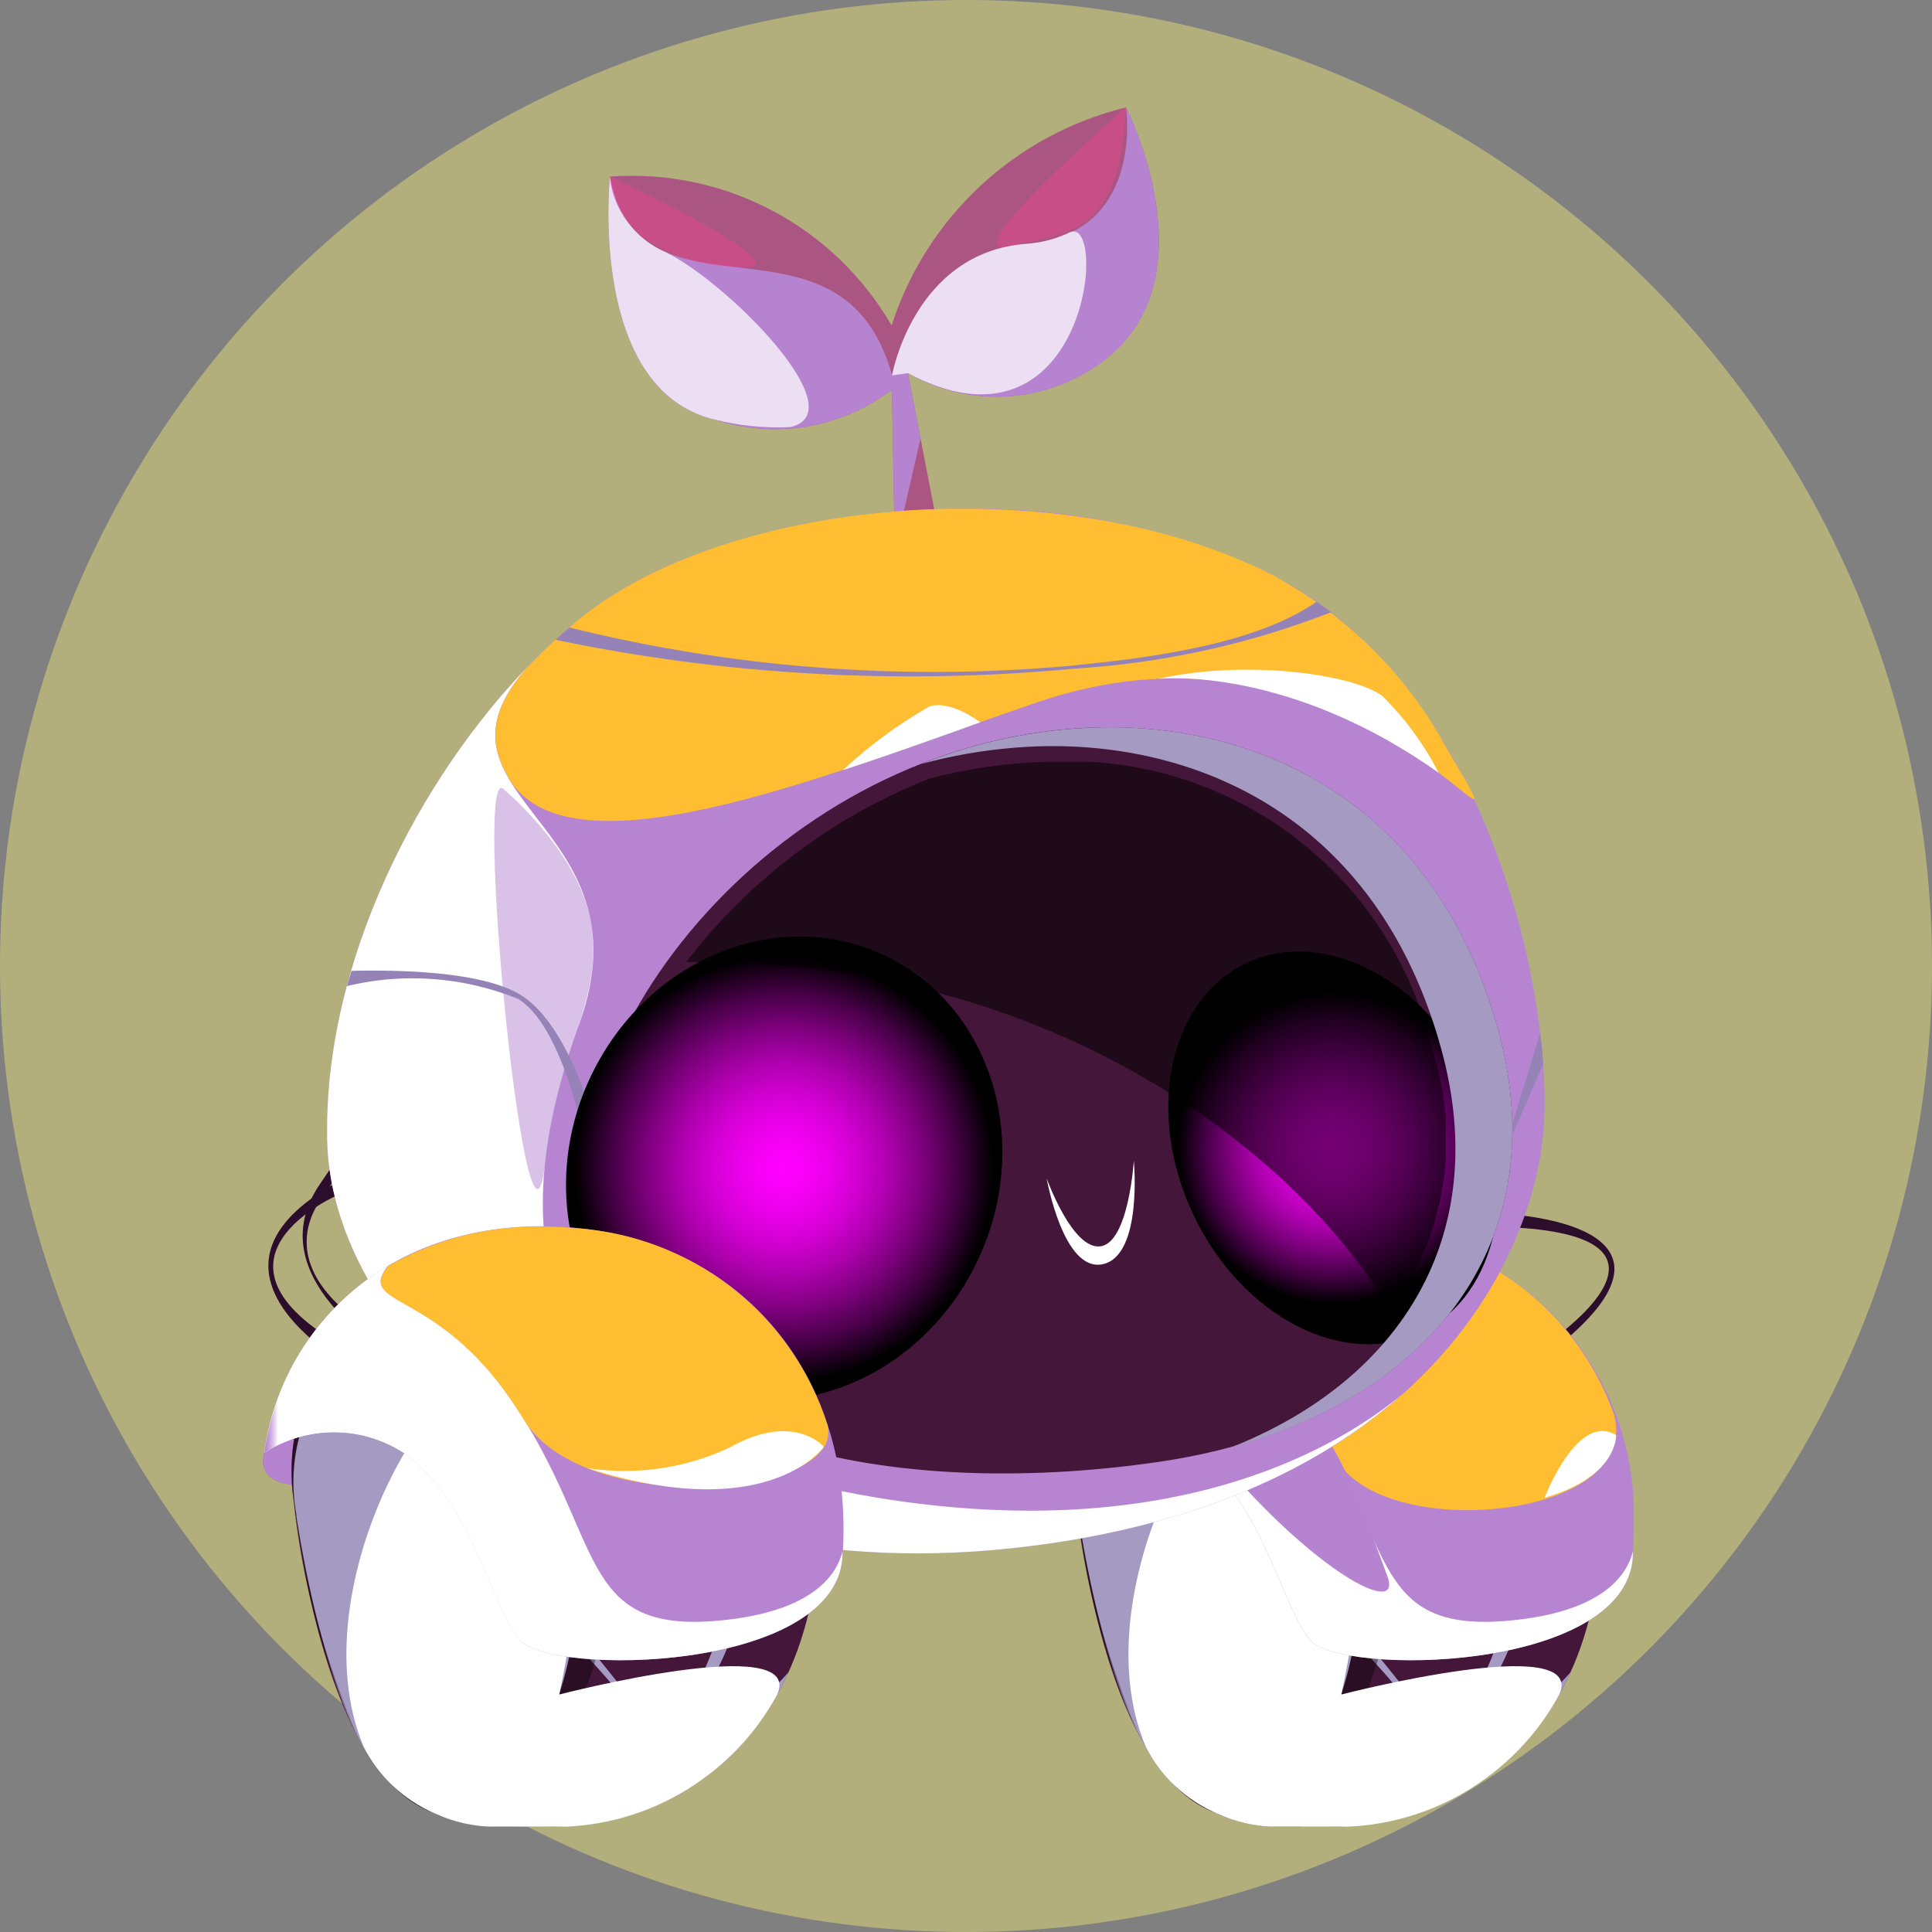
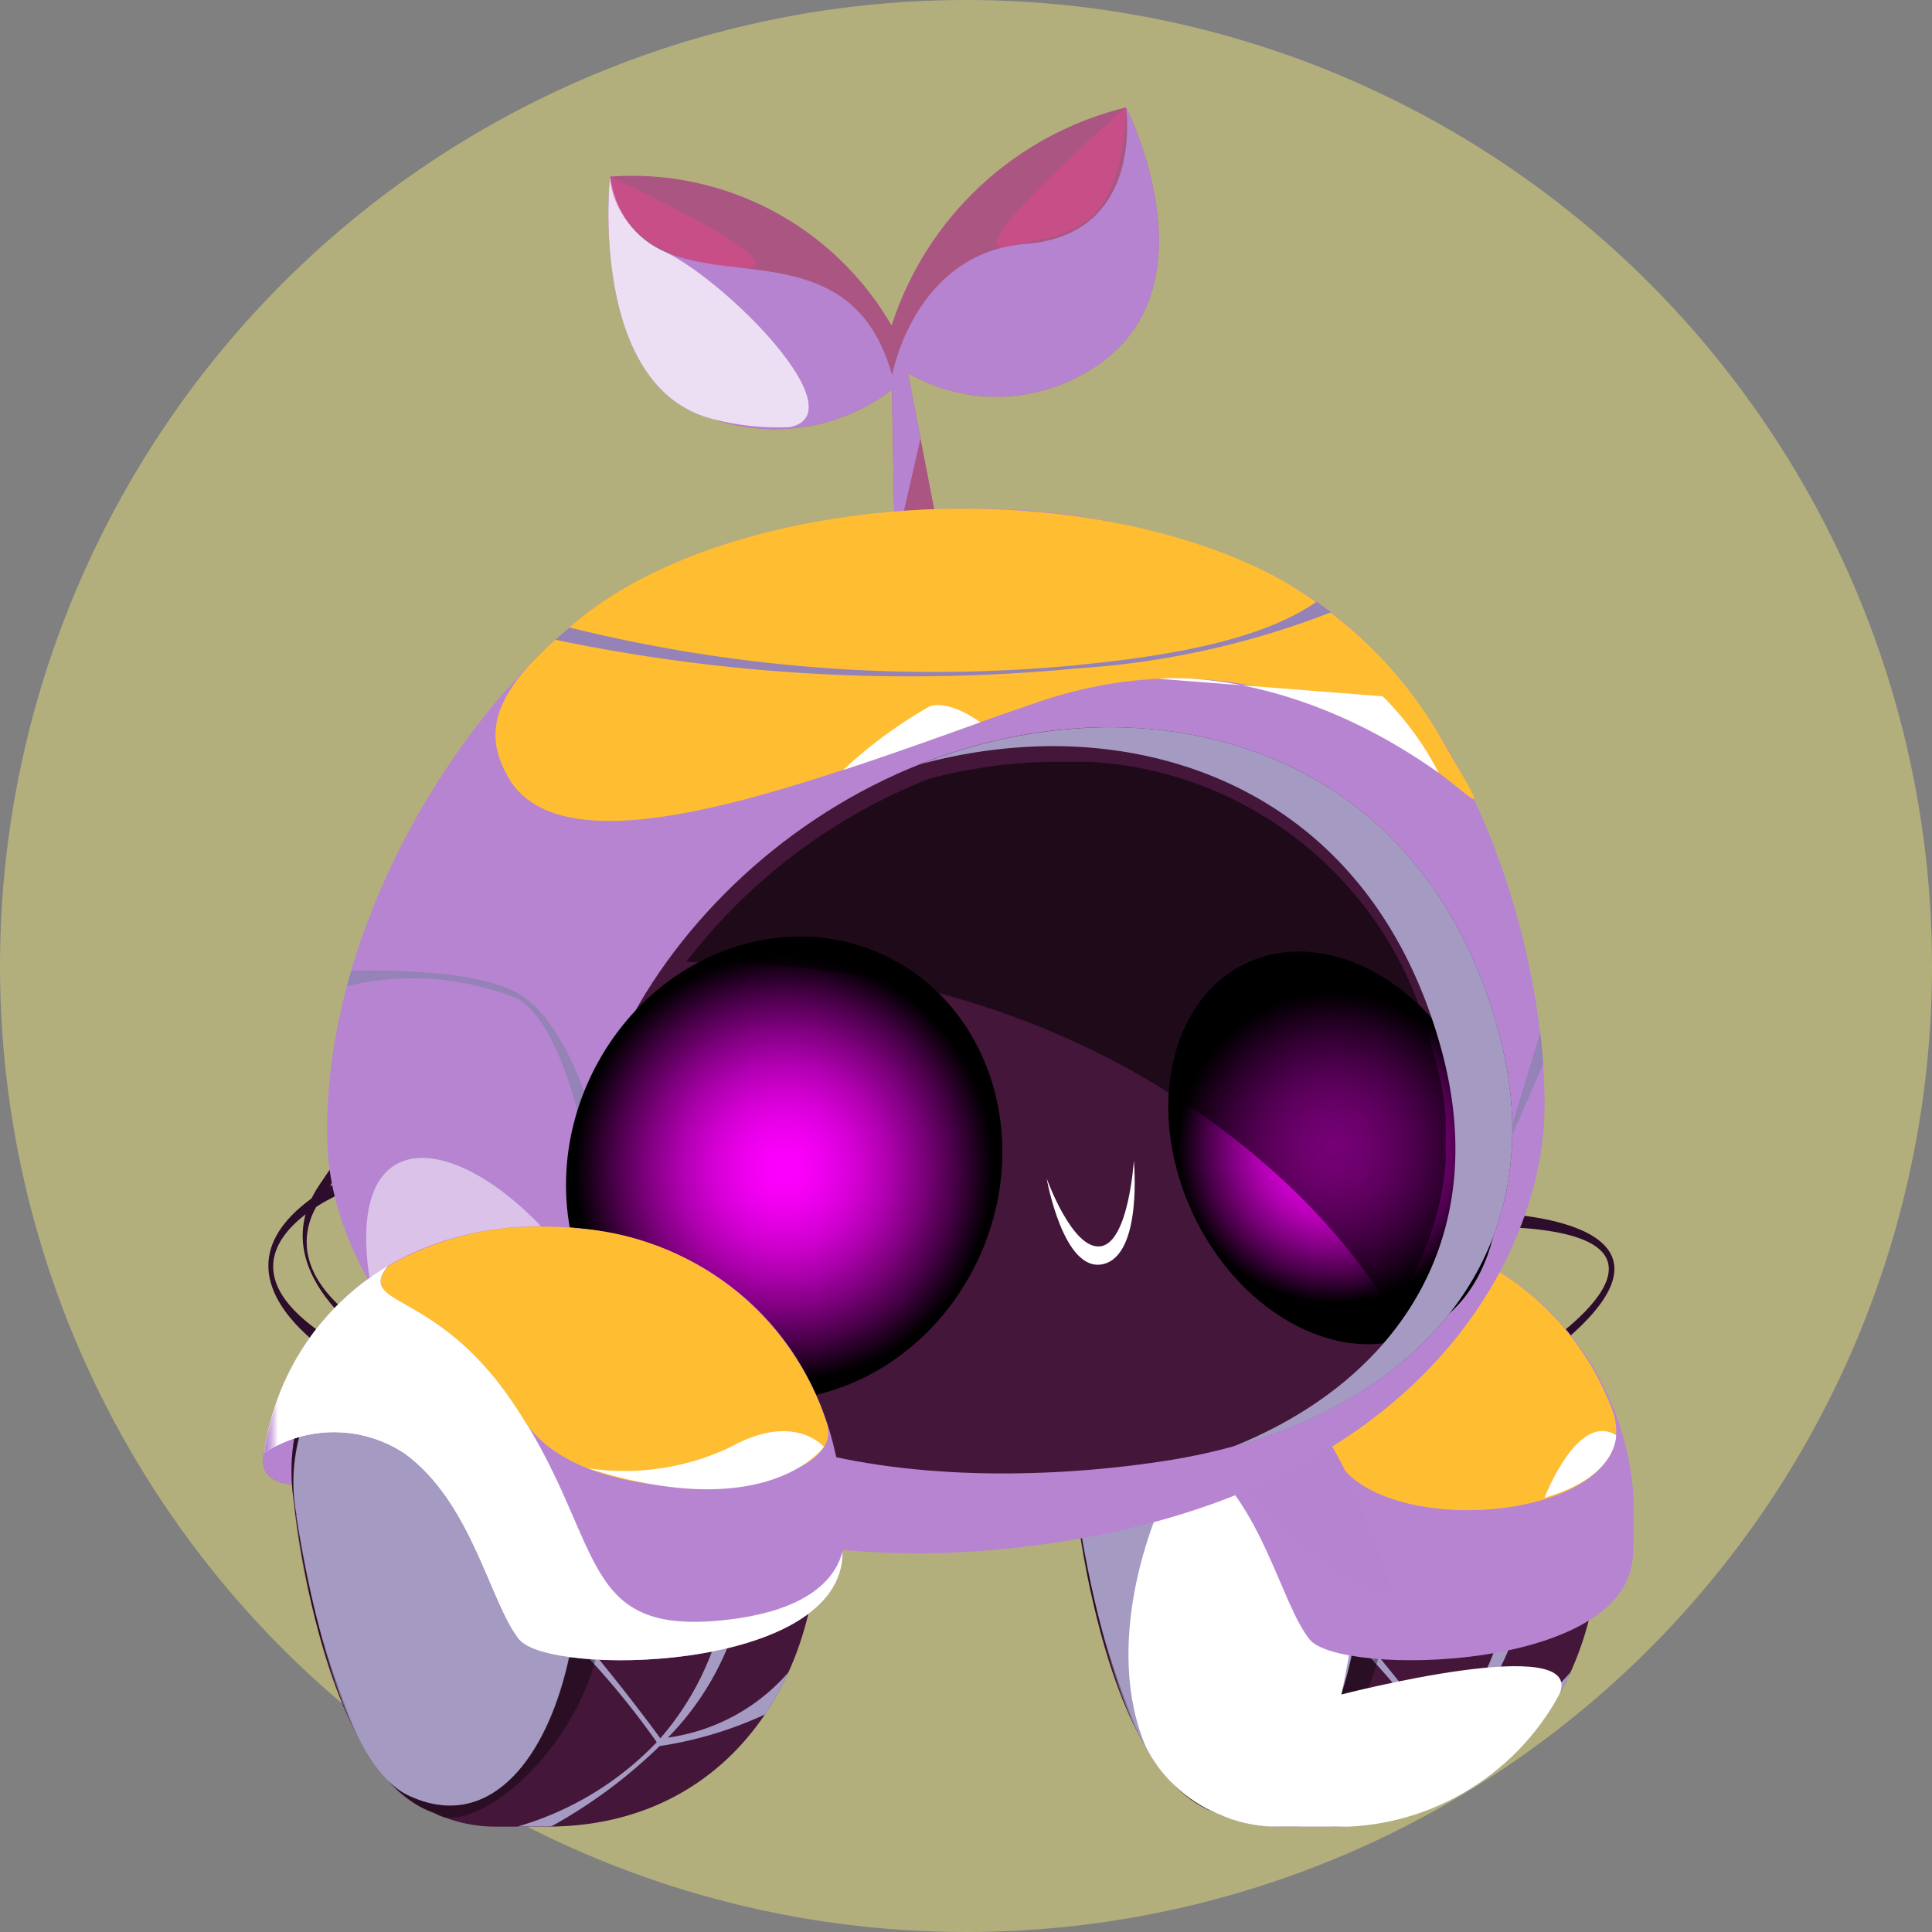
<svg xmlns="http://www.w3.org/2000/svg" xmlns:xlink="http://www.w3.org/1999/xlink" width="55" height="55" viewBox="0 0 55 55">
  <rect x="0" y="0" width="55" height="55" fill="#808080" stroke="none" />
  <defs>
    <clipPath id="clip-path">
      <rect id="Rectangle_20318" data-name="Rectangle 20318" width="39.021" height="48.943" fill="none" />
    </clipPath>
    <clipPath id="clip-path-2">
      <rect id="Rectangle_20262" data-name="Rectangle 20262" width="39.022" height="48.943" fill="none" />
    </clipPath>
    <clipPath id="clip-path-3">
      <rect id="Rectangle_20256" data-name="Rectangle 20256" width="14.89" height="16.002" fill="none" />
    </clipPath>
    <clipPath id="clip-path-4">
      <rect id="Rectangle_20257" data-name="Rectangle 20257" width="6.081" height="10.918" fill="none" />
    </clipPath>
    <clipPath id="clip-path-5">
      <rect id="Rectangle_20259" data-name="Rectangle 20259" width="14.713" height="15.685" fill="none" />
    </clipPath>
    <clipPath id="clip-path-6">
      <path id="Path_130561" data-name="Path 130561" d="M54.256,80.551a4.586,4.586,0,0,1,.49-.86,6.712,6.712,0,0,1,2.423-2.018,2.454,2.454,0,0,1,.705-.1,9.883,9.883,0,0,1,6.108-.243c3.921,1.084,4.744,4.192,4.505,5.466-.327,1.744-3.931,1.56-6.978-1.948-.126-.145-.249-.281-.371-.412a16.1,16.1,0,0,1,1.536,6.105c.067,3.34-3.062,6.358-4.551,6.088a1.685,1.685,0,0,1-.245-.114,3.209,3.209,0,0,1-1.309-.92,2.065,2.065,0,0,0,.567.418c3.173,1.5,5.213-3.093,4.826-8.017a8.041,8.041,0,0,0-1.484-4.228,8.119,8.119,0,0,0-1.708-1.276,3.229,3.229,0,0,0-3.023.739,4.968,4.968,0,0,0-1.389,1.663,5.077,5.077,0,0,0-.417,3.143A24.542,24.542,0,0,0,55.63,90.2a21.294,21.294,0,0,1-1.77-6.635,5.713,5.713,0,0,1,.4-3.014" transform="translate(-53.811 -76.962)" fill="none" />
    </clipPath>
    <linearGradient id="linear-gradient" x1="-1.534" y1="0.964" x2="-1.506" y2="0.964" gradientUnits="objectBoundingBox">
      <stop offset="0" />
      <stop offset="0.2" />
      <stop offset="0.279" stop-color="#2e101f" />
      <stop offset="0.403" stop-color="#71294b" />
      <stop offset="0.506" stop-color="#a23a6c" />
      <stop offset="0.585" stop-color="#c04580" />
      <stop offset="0.629" stop-color="#cc4a88" />
      <stop offset="0.692" stop-color="#af3f74" />
      <stop offset="0.828" stop-color="#642443" />
      <stop offset="1" />
    </linearGradient>
    <clipPath id="clip-path-7">
      <rect id="Rectangle_20261" data-name="Rectangle 20261" width="12.329" height="12.959" fill="none" />
    </clipPath>
    <clipPath id="clip-path-8">
      <path id="Path_130562" data-name="Path 130562" d="M62.148,84.047c1.835,1.2,2.484,3.746,1.358,9.059,0,0,7-1.813,6.206,0a7.2,7.2,0,0,1-6.554,3.766h-1.47a4.1,4.1,0,0,1-1.735-.384,4.062,4.062,0,0,1-2.021-1.909C56.013,90,60.269,82.822,62.148,84.047" transform="translate(-57.446 -83.908)" fill="none" />
    </clipPath>
    <linearGradient id="linear-gradient-2" x1="-1.009" y1="0.849" x2="-0.988" y2="0.849" gradientUnits="objectBoundingBox">
      <stop offset="0" stop-color="#a59ac2" />
      <stop offset="0.992" stop-color="#fff" />
      <stop offset="1" stop-color="#fff" />
    </linearGradient>
    <clipPath id="clip-path-9">
      <path id="Path_130564" data-name="Path 130564" d="M52.538,80.735a3.645,3.645,0,0,1,3.99.01c1.934,1.4,2.432,4.247,3.271,5.3s8.951.942,9.2-2.323q.03-.39.031-.771v-.107a8.2,8.2,0,0,0-7.7-8.517q-.465-.039-.912-.039c-4.357,0-7.327,2.751-7.883,6.444" transform="translate(-52.538 -74.291)" fill="none" />
    </clipPath>
    <linearGradient id="linear-gradient-3" x1="-0.985" y1="1.014" x2="-0.965" y2="1.014" gradientUnits="objectBoundingBox">
      <stop offset="0" stop-color="#ffe9bd" />
      <stop offset="0.008" stop-color="#ffe9bd" />
      <stop offset="1" stop-color="#b684d1" />
    </linearGradient>
    <clipPath id="clip-path-11">
      <rect id="Rectangle_20265" data-name="Rectangle 20265" width="16.466" height="11.222" fill="none" />
    </clipPath>
    <clipPath id="clip-path-12">
      <path id="Path_130565" data-name="Path 130565" d="M52.538,82.238a3.644,3.644,0,0,1,3.99.01c1.935,1.4,2.432,4.246,3.271,5.3s8.951.942,9.2-2.323c0-.066,0-.128.006-.193-.174.71-.889,1.735-3.51,1.98-4.106.383-3.23-2.363-5.934-6.3-2.177-3.167-4.4-2.633-3.5-3.8a7.335,7.335,0,0,0-3.522,5.315" transform="translate(-52.538 -76.923)" fill="none" />
    </clipPath>
    <linearGradient id="linear-gradient-4" x1="-1.046" y1="1.008" x2="-1.024" y2="1.008" gradientUnits="objectBoundingBox">
      <stop offset="0" stop-color="#b683d1" />
      <stop offset="0.153" stop-color="#b988d2" />
      <stop offset="0.341" stop-color="#c197d8" />
      <stop offset="0.546" stop-color="#d0b0e1" />
      <stop offset="0.765" stop-color="#e5d2ee" />
      <stop offset="0.992" stop-color="#fff" />
      <stop offset="1" stop-color="#fff" />
    </linearGradient>
    <clipPath id="clip-path-13">
      <rect id="Rectangle_20267" data-name="Rectangle 20267" width="8.138" height="6.778" fill="none" />
    </clipPath>
    <clipPath id="clip-path-14">
      <path id="Path_130566" data-name="Path 130566" d="M78.942,81.411a7.92,7.92,0,0,0-3.267-4.094,12.856,12.856,0,0,1-3.215,3.851l-.021.018c-.151.122-.3.243-.464.363l-.027.02c-.16.119-.324.237-.493.353-.2.138-.4.264-.6.389.059.108.115.215.169.32,1.326,2.4,8.67,1.746,7.914-1.219" transform="translate(-70.859 -77.317)" fill="none" />
    </clipPath>
    <linearGradient id="linear-gradient-5" x1="-3.438" y1="2.043" x2="-3.389" y2="2.043" gradientUnits="objectBoundingBox">
      <stop offset="0" />
      <stop offset="0.01" stop-color="#020100" />
      <stop offset="0.507" stop-color="#88651a" />
      <stop offset="0.847" stop-color="#dda42b" />
      <stop offset="1" stop-color="#ffbd32" />
    </linearGradient>
    <clipPath id="clip-path-15">
      <rect id="Rectangle_20269" data-name="Rectangle 20269" width="4.039" height="5.343" fill="none" />
    </clipPath>
    <clipPath id="clip-path-16">
      <path id="Path_130567" data-name="Path 130567" d="M65.335,88.525c2.39,2.571,4.406,3.536,3.983,2.434s-1.5-4.453-2.685-4.854-1.3,2.42-1.3,2.42" transform="translate(-65.335 -86.066)" fill="none" />
    </clipPath>
    <linearGradient id="linear-gradient-6" x1="-6.359" y1="1.948" x2="-6.262" y2="1.948" gradientUnits="objectBoundingBox">
      <stop offset="0" stop-color="#fff" />
      <stop offset="0.008" stop-color="#fff" />
      <stop offset="0.235" stop-color="#e5d2ee" />
      <stop offset="0.454" stop-color="#d0b0e1" />
      <stop offset="0.659" stop-color="#c197d8" />
      <stop offset="0.847" stop-color="#b988d2" />
      <stop offset="1" stop-color="#b683d1" />
    </linearGradient>
    <clipPath id="clip-path-17">
      <rect id="Rectangle_20270" data-name="Rectangle 20270" width="3.296" height="2.445" fill="none" />
    </clipPath>
    <clipPath id="clip-path-18">
      <path id="Path_130570" data-name="Path 130570" d="M37.659,0a9.337,9.337,0,0,0-6.673,6.208A8.537,8.537,0,0,0,22.968,1.97s-.642,6.055,2.979,6.918a5.509,5.509,0,0,0,5.047-.851l.085,4.57,1.461.591-1.09-5.633A5.059,5.059,0,0,0,37.2,7.07C40.043,4.662,37.659,0,37.659,0Z" transform="translate(-22.924)" fill="none" />
    </clipPath>
    <linearGradient id="linear-gradient-7" x1="-0.665" y1="2.687" x2="-0.637" y2="2.687" gradientUnits="objectBoundingBox">
      <stop offset="0" stop-color="#995682" />
      <stop offset="0.18" stop-color="#995682" />
      <stop offset="0.429" stop-color="#a55682" />
      <stop offset="0.662" stop-color="#ab5682" />
      <stop offset="1" stop-color="#ab5682" />
    </linearGradient>
    <clipPath id="clip-path-20">
      <rect id="Rectangle_20274" data-name="Rectangle 20274" width="15.672" height="12.606" fill="none" />
    </clipPath>
    <clipPath id="clip-path-21">
      <path id="Path_130571" data-name="Path 130571" d="M25.947,8.888c-3.622-.863-2.98-6.918-2.98-6.918C23.844,6.5,29.571,2.5,31,7.628c0,0,.617-3.493,3.812-3.743C38.21,3.62,37.658,0,37.658,0s2.385,4.662-.454,7.07a5.059,5.059,0,0,1-5.754.495l.359,1.854-.729,3.187-.085-4.57a5.509,5.509,0,0,1-5.047.851" transform="translate(-22.923)" fill="none" />
    </clipPath>
    <linearGradient id="linear-gradient-8" x1="-0.711" y1="2.712" x2="-0.682" y2="2.712" gradientUnits="objectBoundingBox">
      <stop offset="0" stop-color="#fff" />
      <stop offset="0.18" stop-color="#fff" />
      <stop offset="0.348" stop-color="#e5d2ee" />
      <stop offset="0.51" stop-color="#d0b0e1" />
      <stop offset="0.663" stop-color="#c197d8" />
      <stop offset="0.802" stop-color="#b988d2" />
      <stop offset="0.916" stop-color="#b683d1" />
      <stop offset="1" stop-color="#b683d1" />
    </linearGradient>
    <clipPath id="clip-path-22">
      <rect id="Rectangle_20276" data-name="Rectangle 20276" width="5.7" height="7.141" fill="none" />
    </clipPath>
    <clipPath id="clip-path-23">
      <path id="Path_130572" data-name="Path 130572" d="M25.947,11.512c-3.622-.863-2.98-6.918-2.98-6.918a2.647,2.647,0,0,0,1.6,2.158c1.78.885,5.422,4.564,3.526,4.974a7.509,7.509,0,0,1-2.144-.214" transform="translate(-22.923 -4.594)" fill="none" />
    </clipPath>
    <linearGradient id="linear-gradient-9" x1="-1.101" y1="5.557" x2="-1.048" y2="5.557" gradientUnits="objectBoundingBox">
      <stop offset="0" stop-color="#b683d1" />
      <stop offset="0.084" stop-color="#b683d1" />
      <stop offset="0.224" stop-color="#b988d2" />
      <stop offset="0.396" stop-color="#c197d8" />
      <stop offset="0.584" stop-color="#d0b0e1" />
      <stop offset="0.785" stop-color="#e5d2ee" />
      <stop offset="0.992" stop-color="#fff" />
      <stop offset="1" stop-color="#fff" />
    </linearGradient>
    <clipPath id="clip-path-24">
      <rect id="Rectangle_20278" data-name="Rectangle 20278" width="5.533" height="4.638" fill="none" />
    </clipPath>
    <clipPath id="clip-path-25">
      <path id="Path_130573" data-name="Path 130573" d="M45.557,8.588a3.406,3.406,0,0,0,1.271-.339c.984-.362.561,5.455-3.361,4.521l-.039-.011c-.09-.022-.184-.051-.277-.081-.051-.016-.1-.033-.148-.049a5.713,5.713,0,0,1-.8-.361l-.455.063s.617-3.493,3.812-3.743" transform="translate(-41.745 -8.232)" fill="none" />
    </clipPath>
    <linearGradient id="linear-gradient-10" x1="-2.67" y1="6.782" x2="-2.605" y2="6.782" xlink:href="#linear-gradient-9" />
    <clipPath id="clip-path-26">
      <rect id="Rectangle_20279" data-name="Rectangle 20279" width="4.153" height="2.594" fill="none" />
    </clipPath>
    <clipPath id="clip-path-27">
      <rect id="Rectangle_20280" data-name="Rectangle 20280" width="3.682" height="3.977" fill="none" />
    </clipPath>
    <clipPath id="clip-path-28">
      <path id="Path_130576" data-name="Path 130576" d="M11.51,29.72C7.844,32.626,4.137,38.7,4.254,44.611s7.93,12.866,19.482,11.625,15-8.231,15.165-12.227S37.149,31.636,31.236,28.57a19.631,19.631,0,0,0-8.862-1.926c-4.207,0-8.364,1.094-10.865,3.076" transform="translate(-4.252 -26.644)" fill="none" />
    </clipPath>
    <linearGradient id="linear-gradient-11" x1="0.088" y1="0.975" x2="0.097" y2="0.975" xlink:href="#linear-gradient-3" />
    <clipPath id="clip-path-30">
-       <rect id="Rectangle_20284" data-name="Rectangle 20284" width="30.613" height="25.294" fill="none" />
-     </clipPath>
+       </clipPath>
    <clipPath id="clip-path-31">
      <path id="Path_130577" data-name="Path 130577" d="M23.736,62.154c5.214-.56,8.773-2.292,11.128-4.391-1.612,1.352-6.175,4.266-14.534,3.017-10.736-1.6-11.008-7.733-8.9-13.552,2.1-5.794-4.857-6.44-1.418-10.223-3.111,3.2-5.86,8.42-5.759,13.524.118,5.913,7.93,12.866,19.482,11.625" transform="translate(-4.252 -37.005)" fill="none" />
    </clipPath>
    <linearGradient id="linear-gradient-12" x1="0.077" y1="0.992" x2="0.088" y2="0.992" xlink:href="#linear-gradient-4" />
    <clipPath id="clip-path-32">
      <rect id="Rectangle_20286" data-name="Rectangle 20286" width="0.055" height="0.06" fill="none" />
    </clipPath>
    <clipPath id="clip-path-33">
      <path id="Path_130578" data-name="Path 130578" d="M15.956,38.825c-.018.021-.036.039-.054.06.018-.021.036-.039.054-.06" transform="translate(-15.902 -38.825)" fill="none" />
    </clipPath>
    <linearGradient id="linear-gradient-13" x1="-125.214" y1="534.05" x2="-117.34" y2="534.05" gradientUnits="objectBoundingBox">
      <stop offset="0" />
      <stop offset="0.055" stop-color="#080601" />
      <stop offset="0.142" stop-color="#1f1706" />
      <stop offset="0.25" stop-color="#45330d" />
      <stop offset="0.376" stop-color="#795a17" />
      <stop offset="0.514" stop-color="#bb8b24" />
      <stop offset="0.641" stop-color="#ffbd32" />
      <stop offset="1" stop-color="#ffbd32" />
    </linearGradient>
    <clipPath id="clip-path-34">
-       <rect id="Rectangle_20288" data-name="Rectangle 20288" width="0.739" height="0.912" fill="none" />
-     </clipPath>
+       </clipPath>
    <clipPath id="clip-path-35">
      <path id="Path_130579" data-name="Path 130579" d="M14.18,39.878q.362-.473.738-.912-.376.437-.739.91h0" transform="translate(-14.179 -38.966)" fill="none" />
    </clipPath>
    <linearGradient id="linear-gradient-14" x1="-8.229" y1="35.353" x2="-7.649" y2="35.353" xlink:href="#linear-gradient-13" />
    <clipPath id="clip-path-36">
      <rect id="Rectangle_20290" data-name="Rectangle 20290" width="27.864" height="8.888" fill="none" />
    </clipPath>
    <clipPath id="clip-path-37">
      <path id="Path_130580" data-name="Path 130580" d="M42.286,33.081a12.227,12.227,0,0,0-4.67-4.511C31.7,25.5,22.262,26.252,17.889,29.72a15.453,15.453,0,0,0-1.5,1.373c-1.268,1.4-1.115,2.366-.527,3.325,1.919,2.844,9.6-.439,15.022-2.276,9.581-3.243,14.7,6.685,11.4.939" transform="translate(-15.42 -26.644)" fill="none" />
    </clipPath>
    <linearGradient id="linear-gradient-15" x1="-0.207" y1="2.9" x2="-0.193" y2="2.9" xlink:href="#linear-gradient-13" />
    <clipPath id="clip-path-38">
      <rect id="Rectangle_20292" data-name="Rectangle 20292" width="0.704" height="0.773" fill="none" />
    </clipPath>
    <clipPath id="clip-path-39">
      <path id="Path_130581" data-name="Path 130581" d="M16.029,37.8c.232-.268.466-.528.7-.773-.237.246-.472.5-.7.773" transform="translate(-16.029 -37.023)" fill="none" />
    </clipPath>
    <linearGradient id="linear-gradient-16" x1="-9.768" y1="42.788" x2="-9.158" y2="42.788" xlink:href="#linear-gradient-13" />
    <clipPath id="clip-path-40">
      <rect id="Rectangle_20294" data-name="Rectangle 20294" width="2.817" height="11.421" fill="none" />
    </clipPath>
    <clipPath id="clip-path-41">
      <path id="Path_130582" data-name="Path 130582" d="M15.64,45.233c-.932-1.095.62,14.549,1.14,10.778s1.572-4.654,1.356-6.767-2.5-4.011-2.5-4.011" transform="translate(-15.348 -45.178)" fill="none" />
    </clipPath>
    <linearGradient id="linear-gradient-17" x1="-1.631" y1="1.957" x2="-1.513" y2="1.957" gradientUnits="objectBoundingBox">
      <stop offset="0" stop-color="#fff" />
      <stop offset="0.008" stop-color="#fff" />
      <stop offset="0.197" stop-color="#f4ecf8" />
      <stop offset="0.577" stop-color="#d8bee6" />
      <stop offset="1" stop-color="#b683d1" />
    </linearGradient>
    <clipPath id="clip-path-42">
      <rect id="Rectangle_20295" data-name="Rectangle 20295" width="22.081" height="2.123" fill="none" />
    </clipPath>
    <clipPath id="clip-path-43">
      <rect id="Rectangle_20296" data-name="Rectangle 20296" width="34.054" height="5.267" fill="none" />
    </clipPath>
    <clipPath id="clip-path-44">
      <rect id="Rectangle_20297" data-name="Rectangle 20297" width="12.421" height="13.205" fill="none" />
    </clipPath>
    <clipPath id="clip-path-45">
      <path id="Path_130592" data-name="Path 130592" d="M21.013,58.635c-1.78,3.244-.847,7.223,2.085,8.885s6.751.381,8.531-2.864.847-7.223-2.084-8.886-6.751-.38-8.531,2.864" transform="translate(-20.11 -55.043)" fill="none" />
    </clipPath>
    <radialGradient id="radial-gradient" cx="0.5" cy="0.5" r="0.223" gradientUnits="objectBoundingBox">
      <stop offset="0" stop-color="#f0f" />
      <stop offset="0.098" stop-color="#f900f9" />
      <stop offset="0.222" stop-color="#e900e9" />
      <stop offset="0.36" stop-color="#d000d0" />
      <stop offset="0.508" stop-color="#ac00ac" />
      <stop offset="0.663" stop-color="#7d007d" />
      <stop offset="0.826" stop-color="#450045" />
      <stop offset="0.99" stop-color="#040004" />
      <stop offset="1" />
    </radialGradient>
    <clipPath id="clip-path-46">
      <rect id="Rectangle_20298" data-name="Rectangle 20298" width="9.403" height="11.179" fill="none" />
    </clipPath>
    <clipPath id="clip-path-47">
      <path id="Path_130594" data-name="Path 130594" d="M60.7,63.3c1.279,2.944,4.148,4.582,6.407,3.657s3.053-4.061,1.774-7.005-4.147-4.582-6.406-3.658S59.419,60.356,60.7,63.3" transform="translate(-60.087 -56.037)" fill="none" />
    </clipPath>
    <radialGradient id="radial-gradient-2" cx="0.5" cy="0.5" r="0.221" xlink:href="#radial-gradient" />
    <clipPath id="clip-path-48">
      <rect id="Rectangle_20299" data-name="Rectangle 20299" width="16.836" height="20.487" fill="none" />
    </clipPath>
    <clipPath id="clip-path-49">
      <rect id="Rectangle_20300" data-name="Rectangle 20300" width="21.622" height="15.618" fill="none" />
    </clipPath>
    <clipPath id="clip-path-50">
      <path id="Path_130597" data-name="Path 130597" d="M48.141,59.059a8.225,8.225,0,0,0,1.193-7.408,10.624,10.624,0,0,0-10.977-8.207A14.328,14.328,0,0,0,35,43.926a16.2,16.2,0,0,0-6.911,5.217c11.333-.088,17.944,6.281,20.05,9.916" transform="translate(-28.091 -43.442)" fill="none" />
    </clipPath>
    <linearGradient id="linear-gradient-18" x1="-0.111" y1="1.097" x2="-0.099" y2="1.097" gradientUnits="objectBoundingBox">
      <stop offset="0" stop-color="#ce6fd8" />
      <stop offset="0.288" stop-color="#8b4a91" />
      <stop offset="0.633" stop-color="#402243" />
      <stop offset="0.879" stop-color="#110912" />
      <stop offset="1" />
    </linearGradient>
    <clipPath id="clip-path-51">
      <rect id="Rectangle_20302" data-name="Rectangle 20302" width="5.777" height="3.921" fill="none" />
    </clipPath>
    <clipPath id="clip-path-52">
      <path id="Path_130598" data-name="Path 130598" d="M6.932,73.11c-.657-4.489,2.52-4.106,5.147-1.15s-5.147,1.15-5.147,1.15" transform="translate(-6.844 -69.735)" fill="none" />
    </clipPath>
    <linearGradient id="linear-gradient-19" x1="-0.281" y1="3.192" x2="-0.23" y2="3.192" gradientUnits="objectBoundingBox">
      <stop offset="0" stop-color="#b683d1" />
      <stop offset="0.423" stop-color="#d8bee6" />
      <stop offset="0.803" stop-color="#f4ecf8" />
      <stop offset="0.992" stop-color="#fff" />
      <stop offset="1" stop-color="#fff" />
    </linearGradient>
    <clipPath id="clip-path-56">
      <path id="Path_130602" data-name="Path 130602" d="M2.341,80.551a4.634,4.634,0,0,1,.49-.86,6.713,6.713,0,0,1,2.423-2.018,2.451,2.451,0,0,1,.7-.1,9.884,9.884,0,0,1,6.108-.243c3.921,1.084,4.744,4.192,4.5,5.466-.327,1.744-3.931,1.56-6.977-1.948-.127-.145-.25-.281-.371-.412a16.088,16.088,0,0,1,1.536,6.105c.067,3.34-3.061,6.358-4.551,6.088a1.658,1.658,0,0,1-.244-.114,3.21,3.21,0,0,1-1.309-.92,2.065,2.065,0,0,0,.567.418c3.173,1.5,5.213-3.093,4.826-8.017a8.041,8.041,0,0,0-1.484-4.228,8.108,8.108,0,0,0-1.708-1.276,3.229,3.229,0,0,0-3.023.739,4.968,4.968,0,0,0-1.389,1.663,5.077,5.077,0,0,0-.417,3.143A24.526,24.526,0,0,0,3.715,90.2a21.3,21.3,0,0,1-1.771-6.635,5.713,5.713,0,0,1,.4-3.014" transform="translate(-1.896 -76.962)" fill="none" />
    </clipPath>
    <linearGradient id="linear-gradient-20" x1="-0.049" y1="0.964" x2="-0.021" y2="0.964" xlink:href="#linear-gradient" />
    <clipPath id="clip-path-58">
-       <path id="Path_130603" data-name="Path 130603" d="M10.233,84.047c1.835,1.2,2.484,3.746,1.357,9.059,0,0,7-1.813,6.207,0a7.2,7.2,0,0,1-6.554,3.766H9.773a4.1,4.1,0,0,1-1.735-.384,4.061,4.061,0,0,1-2.021-1.909C4.1,90,8.354,82.822,10.233,84.047" transform="translate(-5.531 -83.908)" fill="none" />
-     </clipPath>
+       </clipPath>
    <linearGradient id="linear-gradient-21" x1="0.094" y1="0.849" x2="0.116" y2="0.849" xlink:href="#linear-gradient-2" />
    <clipPath id="clip-path-59">
      <path id="Path_130605" data-name="Path 130605" d="M.072,80.735a3.644,3.644,0,0,1,3.99.01c1.935,1.4,2.432,4.247,3.272,5.3s8.951.942,9.2-2.323c.386-5.111-2.814-8.985-7.665-9.4q-.464-.039-.911-.039C3.6,74.291.628,77.042.072,80.735" transform="translate(-0.072 -74.291)" fill="none" />
    </clipPath>
    <linearGradient id="linear-gradient-22" x1="0.097" y1="1.008" x2="0.117" y2="1.008" xlink:href="#linear-gradient-3" />
    <clipPath id="clip-path-62">
      <path id="Path_130606" data-name="Path 130606" d="M.072,82.238a3.644,3.644,0,0,1,3.99.01c1.935,1.4,2.432,4.246,3.271,5.3s8.951.942,9.2-2.323c0-.066,0-.128.006-.193-.175.71-.889,1.735-3.51,1.98-4.106.383-3.23-2.363-5.934-6.3-2.177-3.167-4.4-2.633-3.5-3.8A7.335,7.335,0,0,0,.072,82.238" transform="translate(-0.072 -76.923)" fill="none" />
    </clipPath>
    <linearGradient id="linear-gradient-23" x1="0.085" y1="1.008" x2="0.106" y2="1.008" xlink:href="#linear-gradient-4" />
    <clipPath id="clip-path-63">
      <rect id="Rectangle_20314" data-name="Rectangle 20314" width="12.74" height="7.406" fill="none" />
    </clipPath>
    <clipPath id="clip-path-64">
      <path id="Path_130607" data-name="Path 130607" d="M13.284,74.333c-.283-.024-.56-.034-.833-.036a8.512,8.512,0,0,0-4.439,1.126c-.9,1.163,1.322.629,3.5,3.8.119.173.229.343.335.511,1.165,2.019,5.145,2.33,7.3,1.644.949-.3,1.537-.8,1.378-1.429a8.063,8.063,0,0,0-7.236-5.611" transform="translate(-7.806 -74.296)" fill="none" />
    </clipPath>
    <linearGradient id="linear-gradient-24" x1="-0.195" y1="2.198" x2="-0.164" y2="2.198" xlink:href="#linear-gradient-5" />
    <clipPath id="clip-path-65">
      <rect id="Rectangle_20316" data-name="Rectangle 20316" width="7.593" height="9.312" fill="none" />
    </clipPath>
    <clipPath id="clip-path-66">
      <path id="Path_130608" data-name="Path 130608" d="M5.336,81.306c-2.112-2.011-3.564-1.078-4.111-.312A7.617,7.617,0,0,0,.072,84.05a3.644,3.644,0,0,1,3.99.01c1.935,1.4,2.432,4.246,3.271,5.3.739.641.31-5.859-2-8.058" transform="translate(-0.072 -80.096)" fill="none" />
    </clipPath>
    <linearGradient id="linear-gradient-25" x1="-0.004" y1="1.437" x2="0.05" y2="1.437" xlink:href="#linear-gradient-4" />
  </defs>
  <g id="Group_56443" data-name="Group 56443" transform="translate(-656 -18203)">
    <circle id="Ellipse_2409" data-name="Ellipse 2409" cx="27.5" cy="27.5" r="27.5" transform="translate(656 18203)" fill="#fff579" opacity="0.4" />
    <g id="Group_55767" data-name="Group 55767" transform="translate(663.489 18206.057)">
      <g id="Group_55766" data-name="Group 55766" clip-path="url(#clip-path)">
        <g id="Group_55620" data-name="Group 55620">
          <g id="Group_55619" data-name="Group 55619" clip-path="url(#clip-path-2)">
            <path id="Path_130555" data-name="Path 130555" d="M78.818,73.456s6.036.238,1.379,3.891-.325-.087-.325-.087,4.973-3.213-1.049-3.433-.005-.371-.005-.371" transform="translate(-43.491 -41.954)" fill="#2c0d2b" />
            <path id="Path_130556" data-name="Path 130556" d="M5.051,74.818S1.343,72.674,3.1,70.054s.221.2.221.2S1.247,72.284,4.94,74.4s.11.415.11.415" transform="translate(-1.5 -39.375)" fill="#2c0d2b" />
            <path id="Path_130557" data-name="Path 130557" d="M2.791,75.362s-5.023-2.659-.655-5.218.262.232.262.232-4.576,1.907.437,4.538-.043.448-.043.448" transform="translate(-0.2 -39.446)" fill="#2c0d2b" />
            <path id="Path_130558" data-name="Path 130558" d="M68.745,85.323c-.319,3.833-2.9,7.477-7.663,7.477h-1.47a4.1,4.1,0,0,1-1.735-.384c-2.771-.961-3.738-6.609-4.017-8.951a5.713,5.713,0,0,1,.4-3.014,4.634,4.634,0,0,1,.49-.86,6.787,6.787,0,0,1,4.346-2.647,13.188,13.188,0,0,1,6.265.5c2.386.955,3.5,3.493,3.414,7.38,0,.169-.012.335-.026.5" transform="translate(-30.734 -43.857)" fill="#441639" />
            <g id="Group_55605" data-name="Group 55605" transform="translate(23.127 32.941)" style="mix-blend-mode: multiply;isolation: isolate">
              <g id="Group_55604" data-name="Group 55604">
                <g id="Group_55603" data-name="Group 55603" clip-path="url(#clip-path-3)">
                  <path id="Path_130559" data-name="Path 130559" d="M54.008,83.952c.344,2.182,1.324,7.11,3.195,7.976,2.36,1.117,4.1-1.155,4.669-4.395a22.784,22.784,0,0,1,2.4,2.878,8.9,8.9,0,0,1-3.961,2.4h.84c.043,0,.083-.006.125-.006a14.332,14.332,0,0,0,3.078-2.284,11.062,11.062,0,0,0,3-.9,8.131,8.131,0,0,0,.672-1.206,5.557,5.557,0,0,1-3.436,1.865,7.981,7.981,0,0,0,2.256-4.812,6.429,6.429,0,0,0,1.978-1.884q-.027-.526-.088-1.01a4.8,4.8,0,0,1-1.874,2.654,8.339,8.339,0,0,0-.32-2.747,6.356,6.356,0,0,0,1.437-2.612,5.661,5.661,0,0,0-.372-.651,5.08,5.08,0,0,1-1.133,3.031A10.991,10.991,0,0,0,62.6,76.86c-.241-.021-.488-.039-.741-.048a8.138,8.138,0,0,1,4.149,5.347c-1.233-.822-5.692-3.715-7.4-3.815a3.323,3.323,0,0,0-2.792.8,4.963,4.963,0,0,0-1.389,1.663,5.077,5.077,0,0,0-.417,3.143m12.35,1.212a42.55,42.55,0,0,0-4.992-4.055,5.8,5.8,0,0,0-1.248-1.9,34.233,34.233,0,0,1,5.933,3.125,9.967,9.967,0,0,1,.307,2.835m-4.434,2.048a14.721,14.721,0,0,0,.1-3.3,9.344,9.344,0,0,0-.451-2.239,31.338,31.338,0,0,1,4.775,3.649A8.073,8.073,0,0,1,64.374,90.3c-.077-.106-1.146-1.573-2.45-3.087" transform="translate(-53.929 -76.812)" fill="#a59ac2" />
                </g>
              </g>
            </g>
            <g id="Group_55608" data-name="Group 55608" transform="translate(25.185 35.559)" style="mix-blend-mode: multiply;isolation: isolate">
              <g id="Group_55607" data-name="Group 55607">
                <g id="Group_55606" data-name="Group 55606" clip-path="url(#clip-path-4)">
                  <path id="Path_130560" data-name="Path 130560" d="M63.542,93.609a1.888,1.888,0,0,1-.779.223c-1.831.1-3.645-2.4-3.984-5.539-.333-3.09.91-5.474,2.712-5.374,1.12.063,2.2,1.074,2.921,2.543a9.453,9.453,0,0,1,.355,1.935,10.945,10.945,0,0,1-1.226,6.211" transform="translate(-58.726 -82.917)" fill="#a59ac2" />
                </g>
              </g>
            </g>
            <g id="Group_55613" data-name="Group 55613" transform="translate(23.077 33.005)" opacity="0.38" style="mix-blend-mode: screen;isolation: isolate">
              <g id="Group_55612" data-name="Group 55612">
                <g id="Group_55611" data-name="Group 55611" clip-path="url(#clip-path-5)">
                  <g id="Group_55610" data-name="Group 55610" transform="translate(0 0)">
                    <g id="Group_55609" data-name="Group 55609" clip-path="url(#clip-path-6)">
                      <rect id="Rectangle_20258" data-name="Rectangle 20258" width="14.99" height="16.91" transform="translate(-0.076 -0.357)" fill="url(#linear-gradient)" />
                    </g>
                  </g>
                </g>
              </g>
            </g>
            <g id="Group_55618" data-name="Group 55618" transform="translate(24.636 35.984)" style="mix-blend-mode: multiply;isolation: isolate">
              <g id="Group_55617" data-name="Group 55617">
                <g id="Group_55616" data-name="Group 55616" clip-path="url(#clip-path-7)">
                  <g id="Group_55615" data-name="Group 55615" transform="translate(0 0)">
                    <g id="Group_55614" data-name="Group 55614" clip-path="url(#clip-path-8)">
                      <rect id="Rectangle_20260" data-name="Rectangle 20260" width="20.181" height="20.181" transform="translate(-8.456 5.937) rotate(-45)" fill="url(#linear-gradient-2)" />
                    </g>
                  </g>
                </g>
              </g>
            </g>
            <path id="Path_130563" data-name="Path 130563" d="M81.81,91a15.384,15.384,0,0,0-4.445-.241S80.583,92.78,81.81,91" transform="translate(-44.187 -51.791)" fill="#fff" />
          </g>
        </g>
        <g id="Group_55622" data-name="Group 55622" transform="translate(22.531 31.86)">
          <g id="Group_55621" data-name="Group 55621" clip-path="url(#clip-path-9)">
            <rect id="Rectangle_20263" data-name="Rectangle 20263" width="20.721" height="20.721" transform="translate(-6.407 6.407) rotate(-45)" fill="url(#linear-gradient-3)" />
          </g>
        </g>
        <g id="Group_55642" data-name="Group 55642">
          <g id="Group_55641" data-name="Group 55641" clip-path="url(#clip-path-2)">
            <g id="Group_55627" data-name="Group 55627" transform="translate(22.531 32.989)" style="mix-blend-mode: multiply;isolation: isolate">
              <g id="Group_55626" data-name="Group 55626">
                <g id="Group_55625" data-name="Group 55625" clip-path="url(#clip-path-11)">
                  <g id="Group_55624" data-name="Group 55624" transform="translate(0 0)">
                    <g id="Group_55623" data-name="Group 55623" clip-path="url(#clip-path-12)">
-                       <rect id="Rectangle_20264" data-name="Rectangle 20264" width="19.905" height="19.905" transform="translate(-5.842 5.842) rotate(-45)" fill="url(#linear-gradient-4)" />
-                     </g>
+                       </g>
                  </g>
                </g>
              </g>
            </g>
            <g id="Group_55632" data-name="Group 55632" transform="translate(30.388 33.157)" style="mix-blend-mode: screen;isolation: isolate">
              <g id="Group_55631" data-name="Group 55631">
                <g id="Group_55630" data-name="Group 55630" clip-path="url(#clip-path-13)">
                  <g id="Group_55629" data-name="Group 55629" transform="translate(0 0)">
                    <g id="Group_55628" data-name="Group 55628" clip-path="url(#clip-path-14)">
                      <rect id="Rectangle_20266" data-name="Rectangle 20266" width="8.839" height="7.716" fill="url(#linear-gradient-5)" />
                    </g>
                  </g>
                </g>
              </g>
            </g>
            <g id="Group_55637" data-name="Group 55637" transform="translate(28.019 36.909)" style="mix-blend-mode: multiply;isolation: isolate">
              <g id="Group_55636" data-name="Group 55636">
                <g id="Group_55635" data-name="Group 55635" clip-path="url(#clip-path-15)">
                  <g id="Group_55634" data-name="Group 55634" transform="translate(0 0)">
                    <g id="Group_55633" data-name="Group 55633" clip-path="url(#clip-path-16)">
                      <rect id="Rectangle_20268" data-name="Rectangle 20268" width="4.406" height="6.357" transform="translate(0 -0.362)" fill="url(#linear-gradient-6)" />
                    </g>
                  </g>
                </g>
              </g>
            </g>
            <path id="Path_130568" data-name="Path 130568" d="M.031,87.293c-.4,1.656,3.265.584,3.265.584l-.924-2.1-1.813.548Z" transform="translate(0 -48.99)" fill="#995682" />
            <g id="Group_55640" data-name="Group 55640" transform="translate(0 36.784)" style="mix-blend-mode: multiply;isolation: isolate">
              <g id="Group_55639" data-name="Group 55639">
                <g id="Group_55638" data-name="Group 55638" clip-path="url(#clip-path-17)">
                  <path id="Path_130569" data-name="Path 130569" d="M.031,87.293c-.4,1.656,3.265.584,3.265.584l-.924-2.1-1.813.548Z" transform="translate(0 -85.774)" fill="#b683d1" />
                </g>
              </g>
            </g>
          </g>
        </g>
        <g id="Group_55644" data-name="Group 55644" transform="translate(9.831)">
          <g id="Group_55643" data-name="Group 55643" clip-path="url(#clip-path-18)">
            <rect id="Rectangle_20272" data-name="Rectangle 20272" width="15.531" height="19.379" transform="translate(-2.414 12.943) rotate(-82.016)" fill="url(#linear-gradient-7)" />
          </g>
        </g>
        <g id="Group_55667" data-name="Group 55667">
          <g id="Group_55666" data-name="Group 55666" clip-path="url(#clip-path-2)">
            <g id="Group_55649" data-name="Group 55649" transform="translate(9.831)" style="mix-blend-mode: multiply;isolation: isolate">
              <g id="Group_55648" data-name="Group 55648">
                <g id="Group_55647" data-name="Group 55647" clip-path="url(#clip-path-20)">
                  <g id="Group_55646" data-name="Group 55646" transform="translate(0)">
                    <g id="Group_55645" data-name="Group 55645" clip-path="url(#clip-path-21)">
                      <rect id="Rectangle_20273" data-name="Rectangle 20273" width="14.945" height="19.297" transform="translate(-2.332 12.363) rotate(-82.016)" fill="url(#linear-gradient-8)" />
                    </g>
                  </g>
                </g>
              </g>
            </g>
            <g id="Group_55654" data-name="Group 55654" transform="translate(9.831 1.97)" opacity="0.74" style="mix-blend-mode: multiply;isolation: isolate">
              <g id="Group_55653" data-name="Group 55653">
                <g id="Group_55652" data-name="Group 55652" clip-path="url(#clip-path-22)">
                  <g id="Group_55651" data-name="Group 55651" transform="translate(0 0)">
                    <g id="Group_55650" data-name="Group 55650" clip-path="url(#clip-path-23)">
                      <rect id="Rectangle_20275" data-name="Rectangle 20275" width="8.16" height="8.582" transform="translate(-1.584 7.027) rotate(-82.016)" fill="url(#linear-gradient-9)" />
                    </g>
                  </g>
                </g>
              </g>
            </g>
            <g id="Group_55659" data-name="Group 55659" transform="translate(17.902 3.53)" opacity="0.74" style="mix-blend-mode: multiply;isolation: isolate">
              <g id="Group_55658" data-name="Group 55658">
                <g id="Group_55657" data-name="Group 55657" clip-path="url(#clip-path-24)">
                  <g id="Group_55656" data-name="Group 55656" transform="translate(0 0)">
                    <g id="Group_55655" data-name="Group 55655" clip-path="url(#clip-path-25)">
-                       <rect id="Rectangle_20277" data-name="Rectangle 20277" width="6.604" height="6.817" transform="translate(-0.8 5.359) rotate(-82.016)" fill="url(#linear-gradient-10)" />
-                     </g>
+                       </g>
                  </g>
                </g>
              </g>
            </g>
            <g id="Group_55662" data-name="Group 55662" transform="translate(9.875 1.97)" opacity="0.35" style="mix-blend-mode: screen;isolation: isolate">
              <g id="Group_55661" data-name="Group 55661">
                <g id="Group_55660" data-name="Group 55660" clip-path="url(#clip-path-26)">
                  <path id="Path_130574" data-name="Path 130574" d="M26.689,7.183c2.19.131-3.662-2.589-3.662-2.589S23,6.963,26.689,7.183" transform="translate(-23.027 -4.594)" fill="#ff4093" />
                </g>
              </g>
            </g>
            <g id="Group_55665" data-name="Group 55665" transform="translate(20.884)" opacity="0.35" style="mix-blend-mode: screen;isolation: isolate">
              <g id="Group_55664" data-name="Group 55664">
                <g id="Group_55663" data-name="Group 55663" clip-path="url(#clip-path-27)">
                  <path id="Path_130575" data-name="Path 130575" d="M52.379,0s-5.03,4.345-3.331,3.952C50.8,3.547,52.2,3.635,52.379,0" transform="translate(-48.697)" fill="#ff4093" />
                </g>
              </g>
            </g>
          </g>
        </g>
        <g id="Group_55669" data-name="Group 55669" transform="translate(1.823 11.426)">
          <g id="Group_55668" data-name="Group 55668" clip-path="url(#clip-path-28)">
            <rect id="Rectangle_20282" data-name="Rectangle 20282" width="46.5" height="46.5" transform="translate(-15.531 15.416) rotate(-45)" fill="url(#linear-gradient-11)" />
          </g>
        </g>
        <g id="Group_55746" data-name="Group 55746">
          <g id="Group_55745" data-name="Group 55745" clip-path="url(#clip-path-2)">
            <g id="Group_55674" data-name="Group 55674" transform="translate(1.823 15.87)" style="mix-blend-mode: multiply;isolation: isolate">
              <g id="Group_55673" data-name="Group 55673">
                <g id="Group_55672" data-name="Group 55672" clip-path="url(#clip-path-30)">
                  <g id="Group_55671" data-name="Group 55671" transform="translate(0 0)">
                    <g id="Group_55670" data-name="Group 55670" clip-path="url(#clip-path-31)">
                      <rect id="Rectangle_20283" data-name="Rectangle 20283" width="40.377" height="40.377" transform="translate(-13.294 13.195) rotate(-45)" fill="url(#linear-gradient-12)" />
                    </g>
                  </g>
                </g>
              </g>
            </g>
            <g id="Group_55679" data-name="Group 55679" transform="translate(6.82 16.65)" style="mix-blend-mode: screen;isolation: isolate">
              <g id="Group_55678" data-name="Group 55678">
                <g id="Group_55677" data-name="Group 55677" clip-path="url(#clip-path-32)">
                  <g id="Group_55676" data-name="Group 55676" transform="translate(0 0)">
                    <g id="Group_55675" data-name="Group 55675" clip-path="url(#clip-path-33)">
                      <rect id="Rectangle_20285" data-name="Rectangle 20285" width="0.054" height="0.06" transform="translate(0 0)" fill="url(#linear-gradient-13)" />
                    </g>
                  </g>
                </g>
              </g>
            </g>
            <g id="Group_55684" data-name="Group 55684" transform="translate(6.081 16.71)" style="mix-blend-mode: screen;isolation: isolate">
              <g id="Group_55683" data-name="Group 55683">
                <g id="Group_55682" data-name="Group 55682" clip-path="url(#clip-path-34)">
                  <g id="Group_55681" data-name="Group 55681" transform="translate(0 0)">
                    <g id="Group_55680" data-name="Group 55680" clip-path="url(#clip-path-35)">
                      <rect id="Rectangle_20287" data-name="Rectangle 20287" width="0.739" height="0.912" transform="translate(0 0)" fill="url(#linear-gradient-14)" />
                    </g>
                  </g>
                </g>
              </g>
            </g>
            <g id="Group_55689" data-name="Group 55689" transform="translate(6.613 11.426)" style="mix-blend-mode: screen;isolation: isolate">
              <g id="Group_55688" data-name="Group 55688">
                <g id="Group_55687" data-name="Group 55687" clip-path="url(#clip-path-36)">
                  <g id="Group_55686" data-name="Group 55686" transform="translate(0 0)">
                    <g id="Group_55685" data-name="Group 55685" clip-path="url(#clip-path-37)">
                      <rect id="Rectangle_20289" data-name="Rectangle 20289" width="30.46" height="13.323" transform="translate(-0.301 -1.139)" fill="url(#linear-gradient-15)" />
                    </g>
                  </g>
                </g>
              </g>
            </g>
            <g id="Group_55694" data-name="Group 55694" transform="translate(6.874 15.877)" style="mix-blend-mode: screen;isolation: isolate">
              <g id="Group_55693" data-name="Group 55693">
                <g id="Group_55692" data-name="Group 55692" clip-path="url(#clip-path-38)">
                  <g id="Group_55691" data-name="Group 55691" transform="translate(0 0)">
                    <g id="Group_55690" data-name="Group 55690" clip-path="url(#clip-path-39)">
                      <rect id="Rectangle_20291" data-name="Rectangle 20291" width="0.704" height="0.773" transform="translate(0 0)" fill="url(#linear-gradient-16)" />
                    </g>
                  </g>
                </g>
              </g>
            </g>
            <g id="Group_55699" data-name="Group 55699" transform="translate(6.582 19.374)" opacity="0.5" style="mix-blend-mode: multiply;isolation: isolate">
              <g id="Group_55698" data-name="Group 55698">
                <g id="Group_55697" data-name="Group 55697" clip-path="url(#clip-path-40)">
                  <g id="Group_55696" data-name="Group 55696" transform="translate(0 0)">
                    <g id="Group_55695" data-name="Group 55695" clip-path="url(#clip-path-41)">
                      <rect id="Rectangle_20293" data-name="Rectangle 20293" width="3.644" height="15.644" transform="translate(-0.64 -1.04)" fill="url(#linear-gradient-17)" />
                    </g>
                  </g>
                </g>
              </g>
            </g>
            <path id="Path_130583" data-name="Path 130583" d="M38.525,41.512A13.061,13.061,0,0,1,40.994,39.7c.62-.164,1.425.462,1.425.462s-2.588.939-3.894,1.355" transform="translate(-22.004 -22.656)" fill="#fff" />
-             <path id="Path_130584" data-name="Path 130584" d="M59.467,37.587s3.628-.4,7.965,2.677a8.661,8.661,0,0,0-1.594-2.179c-.766-.6-3.783-1.069-6.371-.5" transform="translate(-33.965 -21.32)" fill="#fff" />
+             <path id="Path_130584" data-name="Path 130584" d="M59.467,37.587s3.628-.4,7.965,2.677a8.661,8.661,0,0,0-1.594-2.179" transform="translate(-33.965 -21.32)" fill="#fff" />
            <path id="Path_130585" data-name="Path 130585" d="M85.07,89.766s.936-2.46,2.037-1.78c0,0,.053,1.182-2.037,1.78" transform="translate(-48.588 -50.186)" fill="#fff" />
            <g id="Group_55702" data-name="Group 55702" transform="translate(8.318 14.073)" style="mix-blend-mode: multiply;isolation: isolate">
              <g id="Group_55701" data-name="Group 55701">
                <g id="Group_55700" data-name="Group 55700" clip-path="url(#clip-path-42)">
                  <path id="Path_130586" data-name="Path 130586" d="M34.266,34.62A43.143,43.143,0,0,1,19.8,33.549c-.135.115-.269.227-.4.35a49.567,49.567,0,0,0,14.824.817,24.15,24.15,0,0,0,7.257-1.6c-.134-.1-.271-.2-.411-.3-1.377.953-3.6,1.493-6.8,1.8" transform="translate(-19.396 -32.816)" fill="#9582b7" />
                </g>
              </g>
            </g>
            <g id="Group_55705" data-name="Group 55705" transform="translate(2.387 24.572)" style="mix-blend-mode: multiply;isolation: isolate">
              <g id="Group_55704" data-name="Group 55704">
                <g id="Group_55703" data-name="Group 55703" clip-path="url(#clip-path-43)">
                  <path id="Path_130587" data-name="Path 130587" d="M10.435,58.1c1.36.852,1.926,4.257,1.933,4.289l.038.172,26.177-.533.138,0,.9-2.072c-.02-.284-.048-.579-.084-.883l-.869,2.846-25.92.211c-.174-.7-.9-3.3-2.227-4.132-1.086-.681-3.511-.724-4.825-.692-.042.145-.09.288-.128.434a7.985,7.985,0,0,1,4.869.365" transform="translate(-5.566 -57.297)" fill="#9582b7" />
                </g>
              </g>
            </g>
            <path id="Path_130588" data-name="Path 130588" d="M35.87,41.146c-8.729.2-15.561,8.317-14.691,14.553s9.463,7.4,16.479,6.342S48.984,56.269,47.223,49.8s-6.761-8.755-11.353-8.652" transform="translate(-12.054 -23.498)" fill="#441639" />
            <path id="Path_130589" data-name="Path 130589" d="M31.415,61.247c3.591,1.839,1.963,8.116-2.384,7.816-5.641-.389-2.507-10.321,2.384-7.816" transform="translate(-14.859 -34.75)" fill="#fff" />
            <path id="Path_130590" data-name="Path 130590" d="M65.3,59.709c-2.692,1.625-.822,7.174,2.614,6.909,4.457-.344,1.053-9.123-2.614-6.909" transform="translate(-36.562 -33.899)" fill="#fff" />
            <g id="Group_55710" data-name="Group 55710" transform="translate(8.624 23.605)" style="mix-blend-mode: color-dodge;isolation: isolate">
              <g id="Group_55709" data-name="Group 55709">
                <g id="Group_55708" data-name="Group 55708" clip-path="url(#clip-path-44)">
                  <g id="Group_55707" data-name="Group 55707" transform="translate(0 0)">
                    <g id="Group_55706" data-name="Group 55706" clip-path="url(#clip-path-45)">
                      <path id="Path_130591" data-name="Path 130591" d="M30.148,48.273,13.029,38.563,3.357,56.193,20.476,65.9Z" transform="translate(-10.542 -45.63)" fill="url(#radial-gradient)" />
                    </g>
                  </g>
                </g>
              </g>
            </g>
            <g id="Group_55715" data-name="Group 55715" transform="translate(25.768 24.032)" style="mix-blend-mode: color-dodge;isolation: isolate">
              <g id="Group_55714" data-name="Group 55714">
                <g id="Group_55713" data-name="Group 55713" clip-path="url(#clip-path-46)">
                  <g id="Group_55712" data-name="Group 55712" transform="translate(0 0)">
                    <g id="Group_55711" data-name="Group 55711" clip-path="url(#clip-path-47)">
                      <path id="Path_130593" data-name="Path 130593" d="M61.5,45.781,47.767,51.4,54,65.757l13.733-5.621Z" transform="translate(-53.051 -50.18)" fill="url(#radial-gradient-2)" />
                    </g>
                  </g>
                </g>
              </g>
            </g>
            <g id="Group_55718" data-name="Group 55718" transform="translate(18.728 17.644)" style="mix-blend-mode: multiply;isolation: isolate">
              <g id="Group_55717" data-name="Group 55717">
                <g id="Group_55716" data-name="Group 55716" clip-path="url(#clip-path-48)">
                  <path id="Path_130595" data-name="Path 130595" d="M60.111,49.8c-1.761-6.472-6.761-8.755-11.353-8.652a14.752,14.752,0,0,0-5.089,1.045,14.577,14.577,0,0,1,3.468-.508c4.592-.1,9.591,2.179,11.353,8.652,1.436,5.275-1.162,9.385-5.97,11.3C58.344,60.05,61.7,55.638,60.111,49.8" transform="translate(-43.669 -41.142)" fill="#a59ac2" />
                </g>
              </g>
            </g>
            <g id="Group_55723" data-name="Group 55723" transform="translate(12.047 18.63)" opacity="0.54" style="mix-blend-mode: screen;isolation: isolate">
              <g id="Group_55722" data-name="Group 55722">
                <g id="Group_55721" data-name="Group 55721" clip-path="url(#clip-path-49)">
                  <g id="Group_55720" data-name="Group 55720" transform="translate(0 0)">
                    <g id="Group_55719" data-name="Group 55719" clip-path="url(#clip-path-50)">
                      <path id="Path_130596" data-name="Path 130596" d="M47.53,36.052,29.189,55.286,9.757,36.83,28.1,17.6Z" transform="translate(-17.62 -28.68)" fill="url(#linear-gradient-18)" />
                    </g>
                  </g>
                </g>
              </g>
            </g>
            <g id="Group_55728" data-name="Group 55728" transform="translate(2.935 29.906)" opacity="0.5" style="mix-blend-mode: multiply;isolation: isolate">
              <g id="Group_55727" data-name="Group 55727">
                <g id="Group_55726" data-name="Group 55726" clip-path="url(#clip-path-51)">
                  <g id="Group_55725" data-name="Group 55725" transform="translate(0 0)">
                    <g id="Group_55724" data-name="Group 55724" clip-path="url(#clip-path-52)">
                      <rect id="Rectangle_20301" data-name="Rectangle 20301" width="8.431" height="6.296" transform="translate(-0.57 -1.115)" fill="url(#linear-gradient-19)" />
                    </g>
                  </g>
                </g>
              </g>
            </g>
            <path id="Path_130599" data-name="Path 130599" d="M16.83,85.323c-.319,3.833-2.9,7.477-7.663,7.477H7.7a4.1,4.1,0,0,1-1.735-.384c-2.771-.961-3.738-6.609-4.017-8.951a5.709,5.709,0,0,1,.4-3.014,4.634,4.634,0,0,1,.49-.86,6.787,6.787,0,0,1,4.346-2.647,13.188,13.188,0,0,1,6.265.5c2.386.955,3.5,3.493,3.414,7.38q-.005.253-.026.5" transform="translate(-1.083 -43.857)" fill="#441639" />
            <g id="Group_55731" data-name="Group 55731" transform="translate(0.864 32.941)" style="mix-blend-mode: multiply;isolation: isolate">
              <g id="Group_55730" data-name="Group 55730">
                <g id="Group_55729" data-name="Group 55729" clip-path="url(#clip-path-3)">
                  <path id="Path_130600" data-name="Path 130600" d="M2.094,83.952c.344,2.182,1.324,7.11,3.195,7.976,2.36,1.117,4.1-1.155,4.669-4.395a22.783,22.783,0,0,1,2.4,2.878,8.9,8.9,0,0,1-3.961,2.4h.84c.043,0,.083-.006.125-.006a14.332,14.332,0,0,0,3.078-2.284,11.062,11.062,0,0,0,3-.9,8.13,8.13,0,0,0,.672-1.206,5.557,5.557,0,0,1-3.436,1.865,7.981,7.981,0,0,0,2.256-4.812,6.429,6.429,0,0,0,1.978-1.884q-.027-.526-.088-1.01a4.8,4.8,0,0,1-1.874,2.654,8.339,8.339,0,0,0-.32-2.747,6.356,6.356,0,0,0,1.437-2.612,5.661,5.661,0,0,0-.372-.651,5.08,5.08,0,0,1-1.133,3.031,10.991,10.991,0,0,0-3.867-5.392c-.241-.021-.488-.039-.741-.048a8.138,8.138,0,0,1,4.149,5.347c-1.233-.822-5.692-3.715-7.4-3.815a3.323,3.323,0,0,0-2.792.8,4.958,4.958,0,0,0-1.389,1.663,5.077,5.077,0,0,0-.417,3.143m12.35,1.212A42.55,42.55,0,0,0,9.452,81.11,5.8,5.8,0,0,0,8.2,79.2a34.249,34.249,0,0,1,5.933,3.125,9.982,9.982,0,0,1,.307,2.835M10.01,87.213a14.721,14.721,0,0,0,.1-3.3,9.344,9.344,0,0,0-.451-2.239,31.359,31.359,0,0,1,4.775,3.649A8.073,8.073,0,0,1,12.46,90.3c-.077-.106-1.146-1.573-2.45-3.087" transform="translate(-2.015 -76.812)" fill="#a59ac2" />
                </g>
              </g>
            </g>
            <g id="Group_55734" data-name="Group 55734" transform="translate(2.921 35.559)" style="mix-blend-mode: multiply;isolation: isolate">
              <g id="Group_55733" data-name="Group 55733">
                <g id="Group_55732" data-name="Group 55732" clip-path="url(#clip-path-4)">
                  <path id="Path_130601" data-name="Path 130601" d="M11.628,93.609a1.888,1.888,0,0,1-.779.223c-1.831.1-3.645-2.4-3.984-5.539-.333-3.09.91-5.474,2.712-5.374,1.12.063,2.2,1.074,2.921,2.543a9.453,9.453,0,0,1,.355,1.935,10.945,10.945,0,0,1-1.226,6.211" transform="translate(-6.812 -82.917)" fill="#a59ac2" />
                </g>
              </g>
            </g>
            <g id="Group_55739" data-name="Group 55739" transform="translate(0.813 33.005)" opacity="0.38" style="mix-blend-mode: screen;isolation: isolate">
              <g id="Group_55738" data-name="Group 55738">
                <g id="Group_55737" data-name="Group 55737" clip-path="url(#clip-path-5)">
                  <g id="Group_55736" data-name="Group 55736" transform="translate(0 0)">
                    <g id="Group_55735" data-name="Group 55735" clip-path="url(#clip-path-56)">
                      <rect id="Rectangle_20305" data-name="Rectangle 20305" width="14.99" height="16.91" transform="translate(-0.076 -0.357)" fill="url(#linear-gradient-20)" />
                    </g>
                  </g>
                </g>
              </g>
            </g>
            <g id="Group_55744" data-name="Group 55744" transform="translate(2.372 35.984)" style="mix-blend-mode: multiply;isolation: isolate">
              <g id="Group_55743" data-name="Group 55743">
                <g id="Group_55742" data-name="Group 55742" clip-path="url(#clip-path-7)">
                  <g id="Group_55741" data-name="Group 55741" transform="translate(0 0)">
                    <g id="Group_55740" data-name="Group 55740" clip-path="url(#clip-path-58)">
                      <rect id="Rectangle_20307" data-name="Rectangle 20307" width="20.181" height="20.181" transform="translate(-8.456 5.937) rotate(-45)" fill="url(#linear-gradient-21)" />
                    </g>
                  </g>
                </g>
              </g>
            </g>
            <path id="Path_130604" data-name="Path 130604" d="M29.895,91a15.384,15.384,0,0,0-4.445-.241s3.218,2.025,4.445.241" transform="translate(-14.536 -51.791)" fill="#fff" />
          </g>
        </g>
        <g id="Group_55748" data-name="Group 55748" transform="translate(0.031 31.86)">
          <g id="Group_55747" data-name="Group 55747" clip-path="url(#clip-path-59)">
            <rect id="Rectangle_20310" data-name="Rectangle 20310" width="20.972" height="20.972" transform="translate(-6.407 6.407) rotate(-45)" fill="url(#linear-gradient-22)" />
          </g>
        </g>
        <g id="Group_55765" data-name="Group 55765">
          <g id="Group_55764" data-name="Group 55764" clip-path="url(#clip-path-2)">
            <g id="Group_55753" data-name="Group 55753" transform="translate(0.031 32.989)" style="mix-blend-mode: multiply;isolation: isolate">
              <g id="Group_55752" data-name="Group 55752">
                <g id="Group_55751" data-name="Group 55751" clip-path="url(#clip-path-11)">
                  <g id="Group_55750" data-name="Group 55750" transform="translate(0 0)">
                    <g id="Group_55749" data-name="Group 55749" clip-path="url(#clip-path-62)">
                      <rect id="Rectangle_20311" data-name="Rectangle 20311" width="19.906" height="19.906" transform="translate(-5.842 5.842) rotate(-45)" fill="url(#linear-gradient-23)" />
                    </g>
                  </g>
                </g>
              </g>
            </g>
            <g id="Group_55758" data-name="Group 55758" transform="translate(3.348 31.862)" style="mix-blend-mode: screen;isolation: isolate">
              <g id="Group_55757" data-name="Group 55757">
                <g id="Group_55756" data-name="Group 55756" clip-path="url(#clip-path-63)">
                  <g id="Group_55755" data-name="Group 55755" transform="translate(0 0)">
                    <g id="Group_55754" data-name="Group 55754" clip-path="url(#clip-path-64)">
                      <rect id="Rectangle_20313" data-name="Rectangle 20313" width="13.569" height="7.775" transform="translate(-0.696 -0.012)" fill="url(#linear-gradient-24)" />
                    </g>
                  </g>
                </g>
              </g>
            </g>
            <g id="Group_55763" data-name="Group 55763" transform="translate(0.031 34.349)" style="mix-blend-mode: multiply;isolation: isolate">
              <g id="Group_55762" data-name="Group 55762">
                <g id="Group_55761" data-name="Group 55761" clip-path="url(#clip-path-65)">
                  <g id="Group_55760" data-name="Group 55760" transform="translate(0 0)">
                    <g id="Group_55759" data-name="Group 55759" clip-path="url(#clip-path-66)">
                      <rect id="Rectangle_20315" data-name="Rectangle 20315" width="8.001" height="10.709" transform="translate(0 -0.801)" fill="url(#linear-gradient-25)" />
                    </g>
                  </g>
                </g>
              </g>
            </g>
            <path id="Path_130609" data-name="Path 130609" d="M21.539,88.928a7.026,7.026,0,0,0,4.084-.608c1.806-1,2.642,0,2.642,0s-1.57,2.253-6.726.608" transform="translate(-12.302 -50.189)" fill="#fff" />
            <path id="Path_130610" data-name="Path 130610" d="M52.016,70.423s.73,2.044,1.533,1.935.949-2.438.949-2.438.256,2.686-.876,2.945-1.606-2.442-1.606-2.442" transform="translate(-29.709 -39.935)" fill="#fff" />
          </g>
        </g>
      </g>
    </g>
  </g>
</svg>